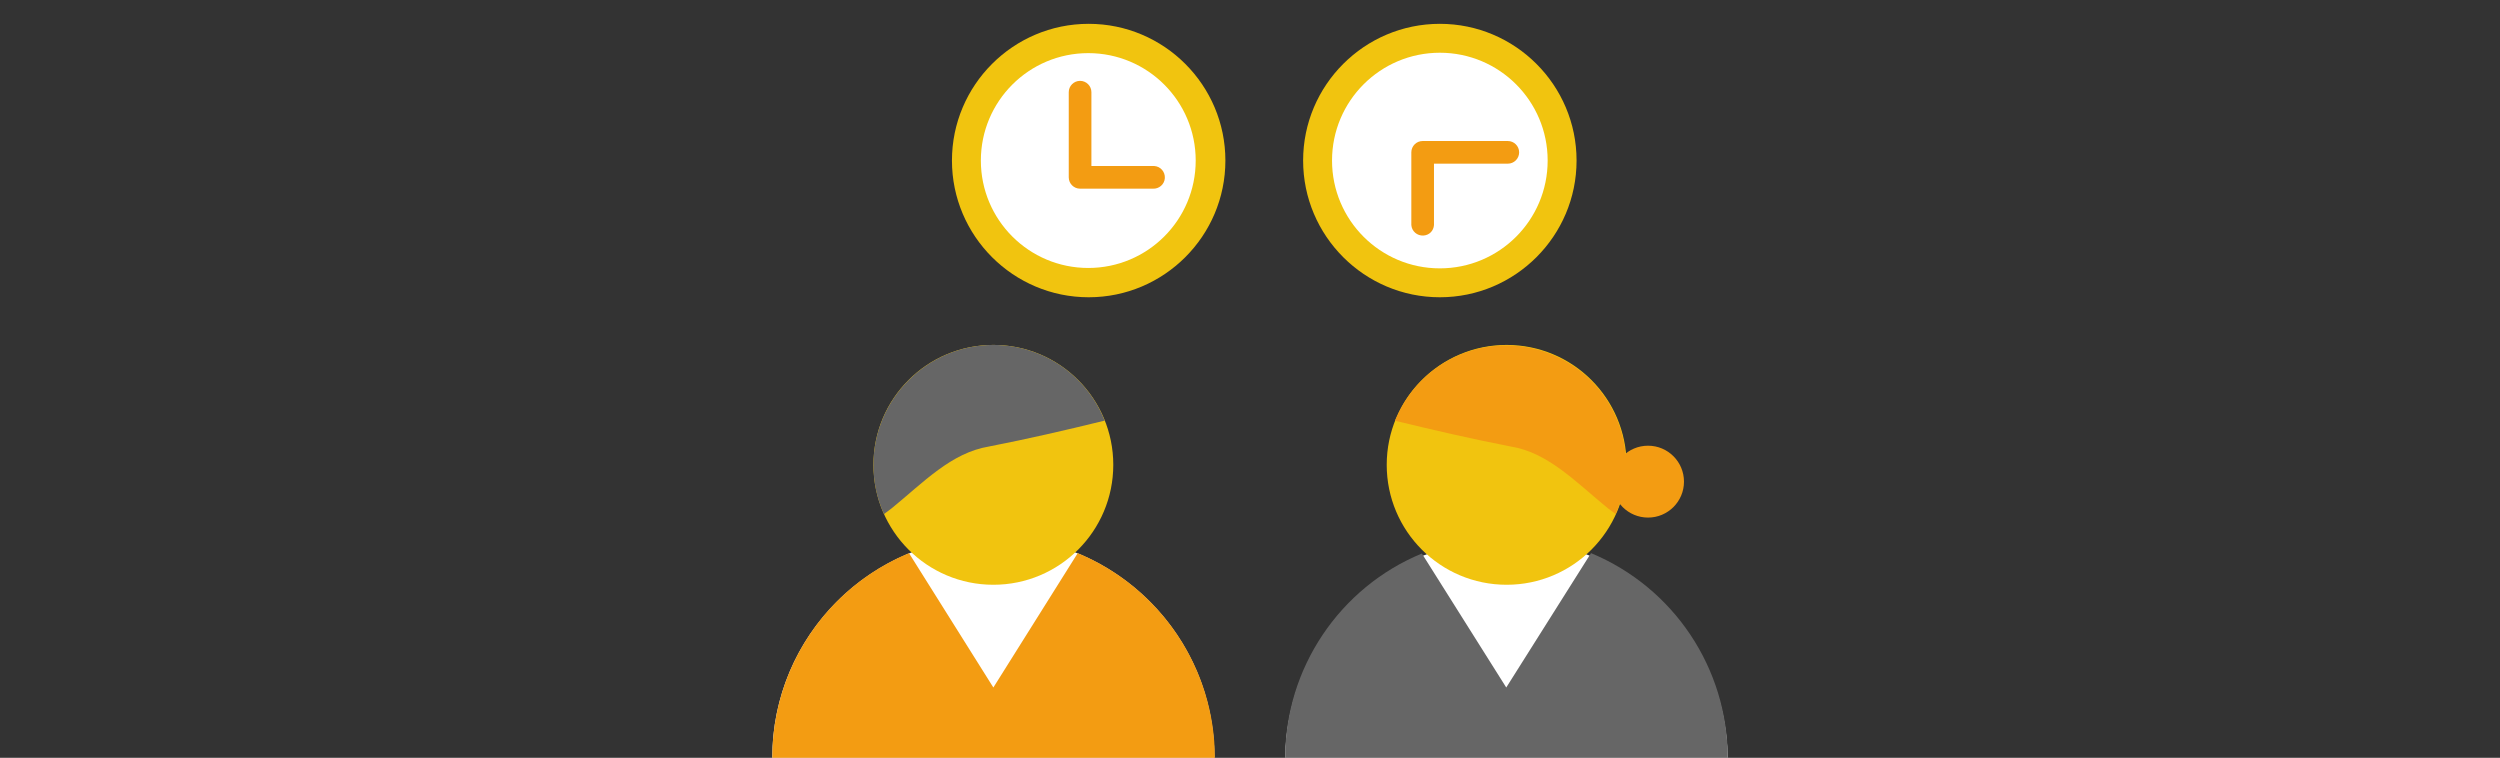
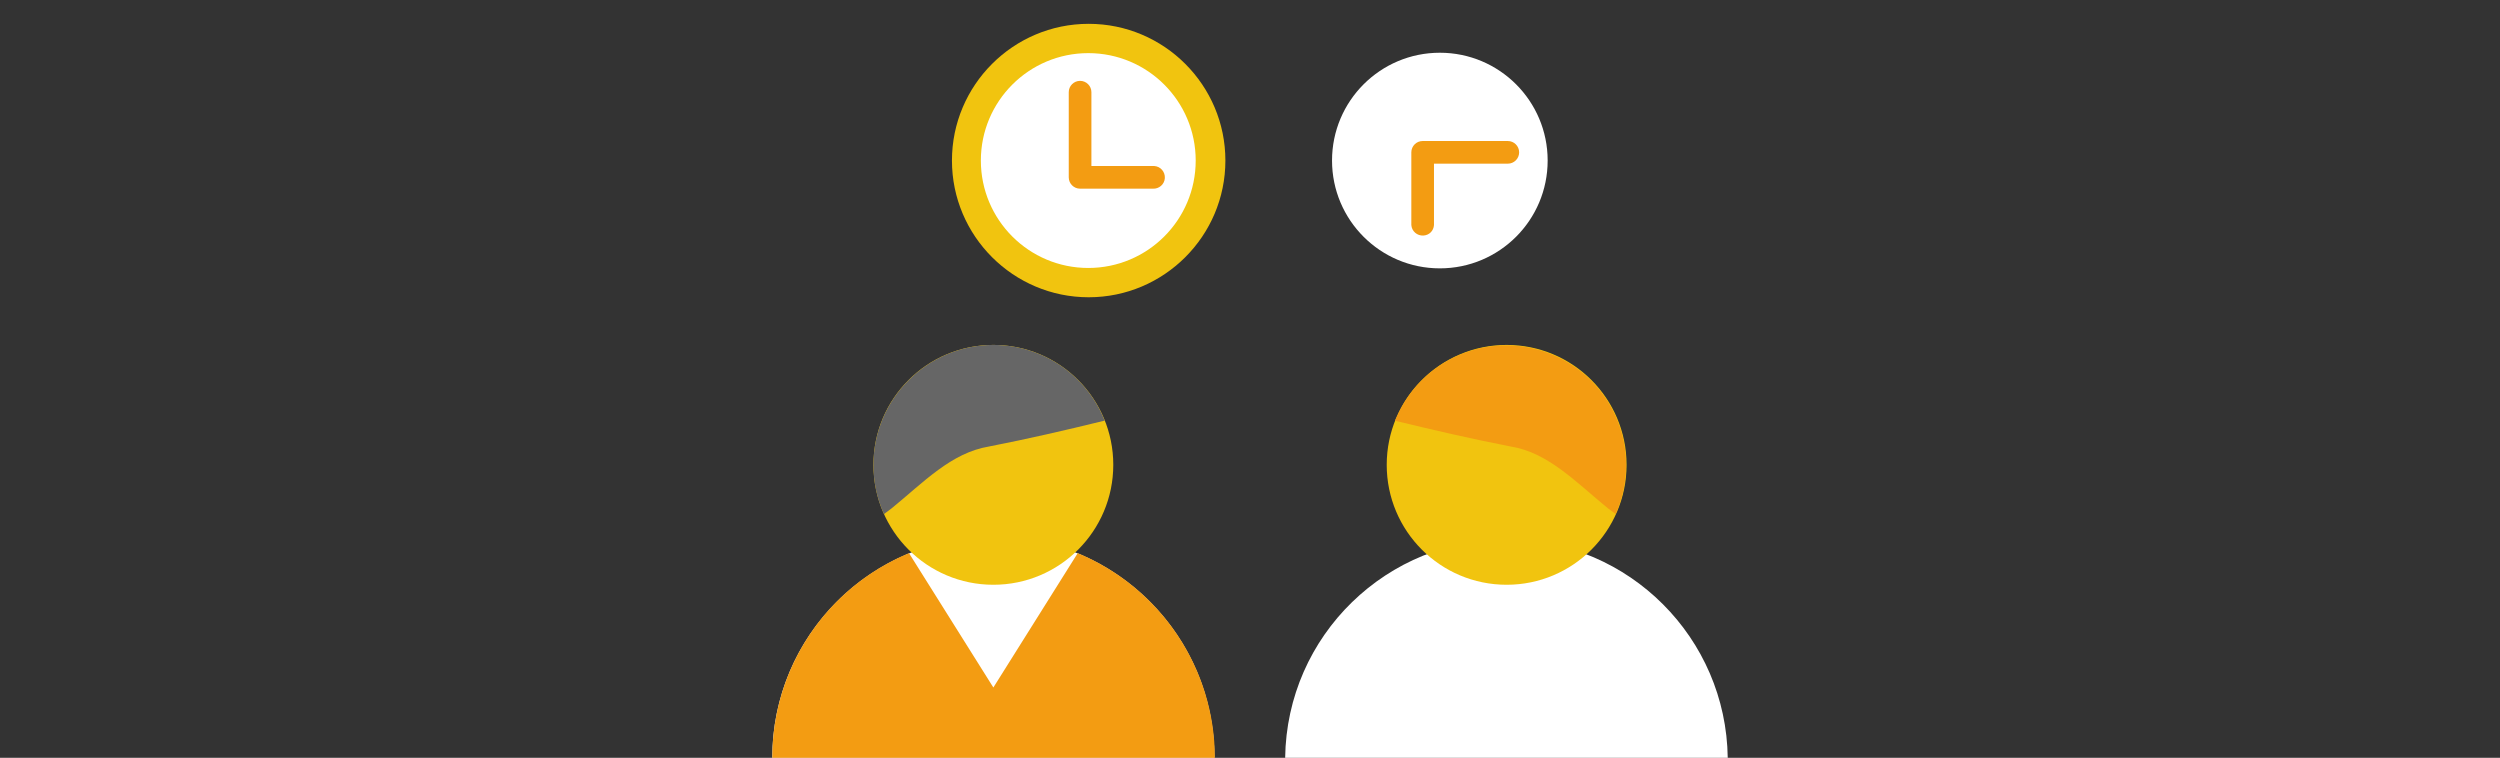
<svg xmlns="http://www.w3.org/2000/svg" version="1.1" id="Lager_1" x="0px" y="0px" viewBox="0 0 640 194" style="enable-background:new 0 0 640 194;" xml:space="preserve">
  <rect x="0" y="0" width="640" height="194" fill="#333333" stroke="none" />
  <style type="text/css">
	.st0{fill:#F1C40F;}
	.st1{fill:#FFFFFF;}
	.st2{fill:#F39C12;}
	.st3{fill:#666666;}
</style>
  <title>p3-2</title>
  <g id="Lager_2_1_">
    <g id="Layer_2">
      <path class="st0" d="M278.7,6.1c-19.3,0-35,15.7-35,35s15.7,35,35,35c19.3,0,35-15.7,35-35S298,6.1,278.7,6.1z" />
      <circle class="st1" cx="278.6" cy="41.1" r="27.5" />
      <path class="st2" d="M295.1,42.5h-15.7V23.6c0-1.6-1.3-2.9-2.9-2.9c-1.6,0-2.9,1.3-2.9,2.9v21.8c0,1.6,1.3,2.9,2.9,2.9h18.6    c1.6,0.1,3-1.1,3.1-2.7c0.1-1.6-1.1-3-2.7-3.1C295.4,42.5,295.2,42.5,295.1,42.5z" />
-       <path class="st0" d="M403.6,41.1c0-19.3-15.7-35-35-35s-35,15.7-35,35s15.7,35,35,35S403.6,60.4,403.6,41.1z" />
      <circle class="st1" cx="368.6" cy="41.1" r="27.6" />
      <path class="st2" d="M367.1,57.6V41.9H386c1.6,0,2.9-1.3,2.9-2.9s-1.3-2.9-2.9-2.9h-21.8c-1.6,0-2.9,1.3-2.9,2.9c0,0,0,0,0,0v18.6    c0.1,1.6,1.5,2.8,3.1,2.7C365.9,60.2,367,59.1,367.1,57.6z" />
      <path class="st1" d="M197.7,194c0-31.3,25.4-56.6,56.6-56.6c31.3,0,56.6,25.4,56.6,56.6H197.7z" />
      <circle class="st0" cx="254.3" cy="119" r="30.7" />
      <path class="st3" d="M254.3,88.3c-16.9,0-30.7,13.8-30.7,30.7c0,4.4,0.9,8.7,2.7,12.6c0.7-0.5,1.3-1,2-1.5    c8.1-6.6,15.2-14.2,24.9-15.8c10.2-2,19.3-4.1,29.5-6.6h0.1C278.2,96,266.9,88.3,254.3,88.3z" />
      <path class="st2" d="M275.9,141.6l-21.6,34.4l-21.6-34.4c-21.2,8.8-35,29.4-35,52.4H311C311,171.1,297.1,150.4,275.9,141.6z" />
      <path class="st1" d="M329,194c0.4-31.3,26.1-56.3,57.4-55.9c30.7,0.4,55.5,25.2,55.9,55.9H329z" />
      <circle class="st0" cx="385.7" cy="119" r="30.7" />
      <path class="st2" d="M357.1,107.7L357.1,107.7c10.3,2.5,19.4,4.6,29.6,6.6c9.6,1.5,16.8,9.2,24.9,15.8l2,1.5    c6.9-15.5,0-33.6-15.5-40.5c-15.5-6.9-33.6,0-40.5,15.5C357.4,107,357.3,107.3,357.1,107.7L357.1,107.7z" />
-       <path class="st3" d="M329,194h113.3c0-22.9-13.8-43.6-35-52.4l-21.7,34.4L364,141.7C342.9,150.4,329,171.1,329,194z" />
-       <circle class="st2" cx="421.9" cy="123.3" r="9.2" />
    </g>
  </g>
</svg>